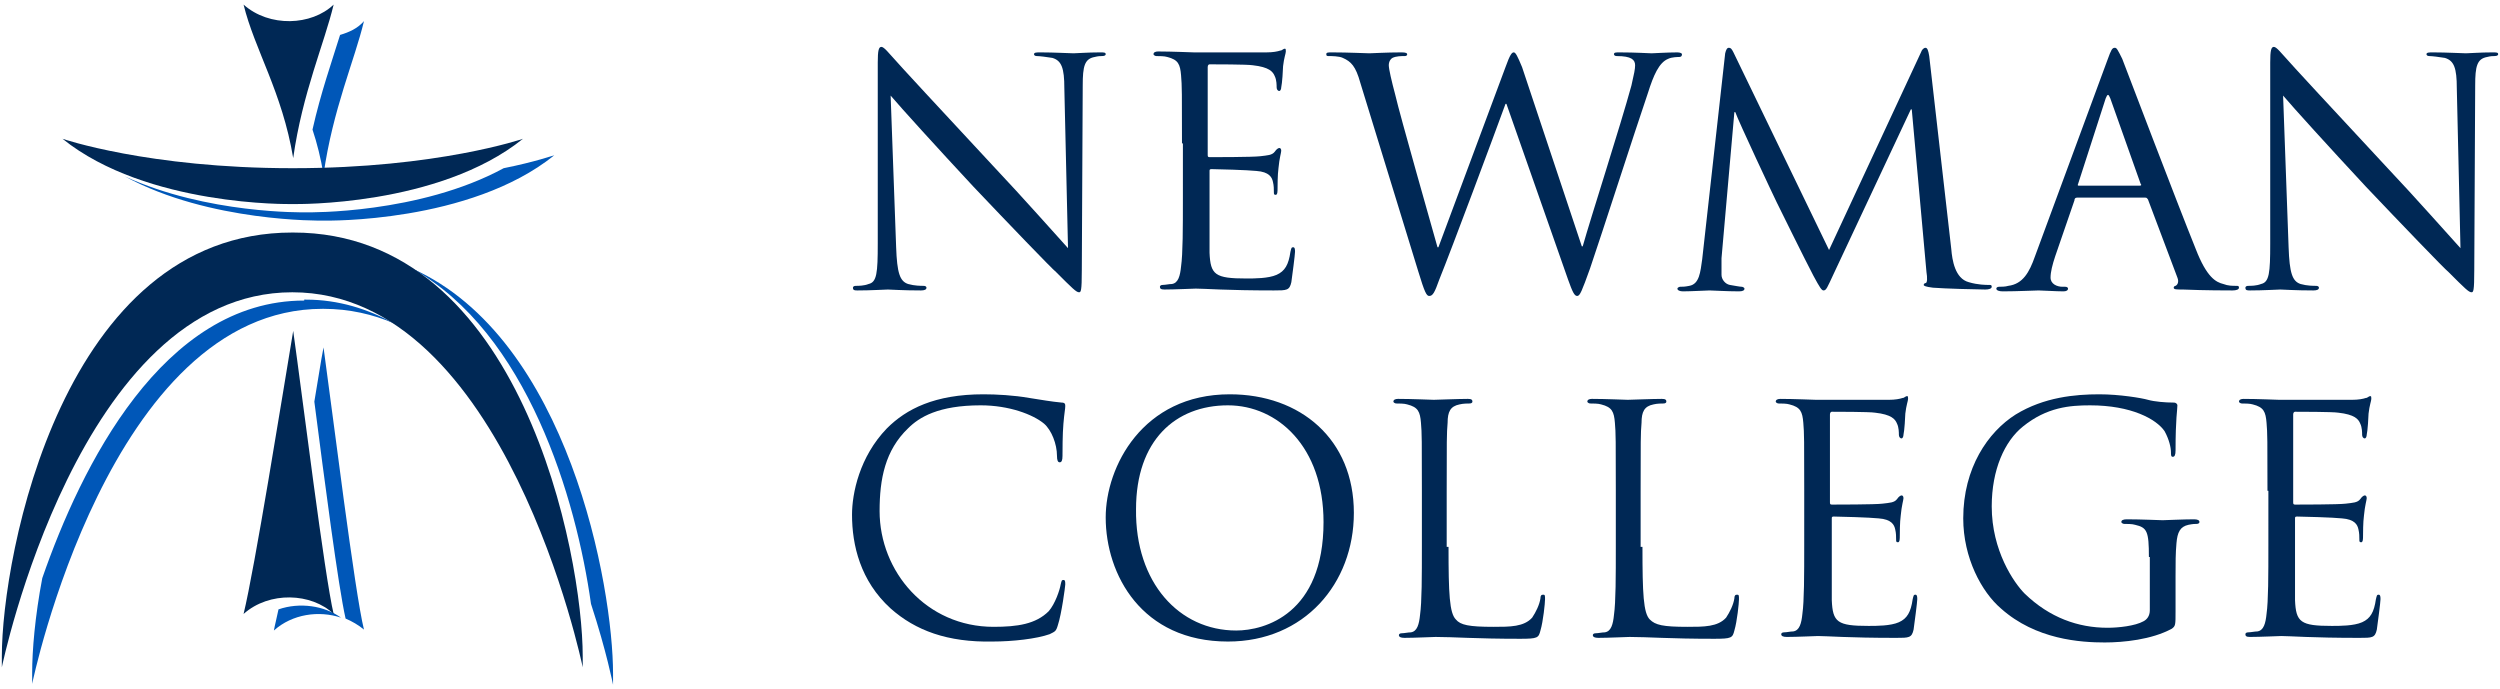
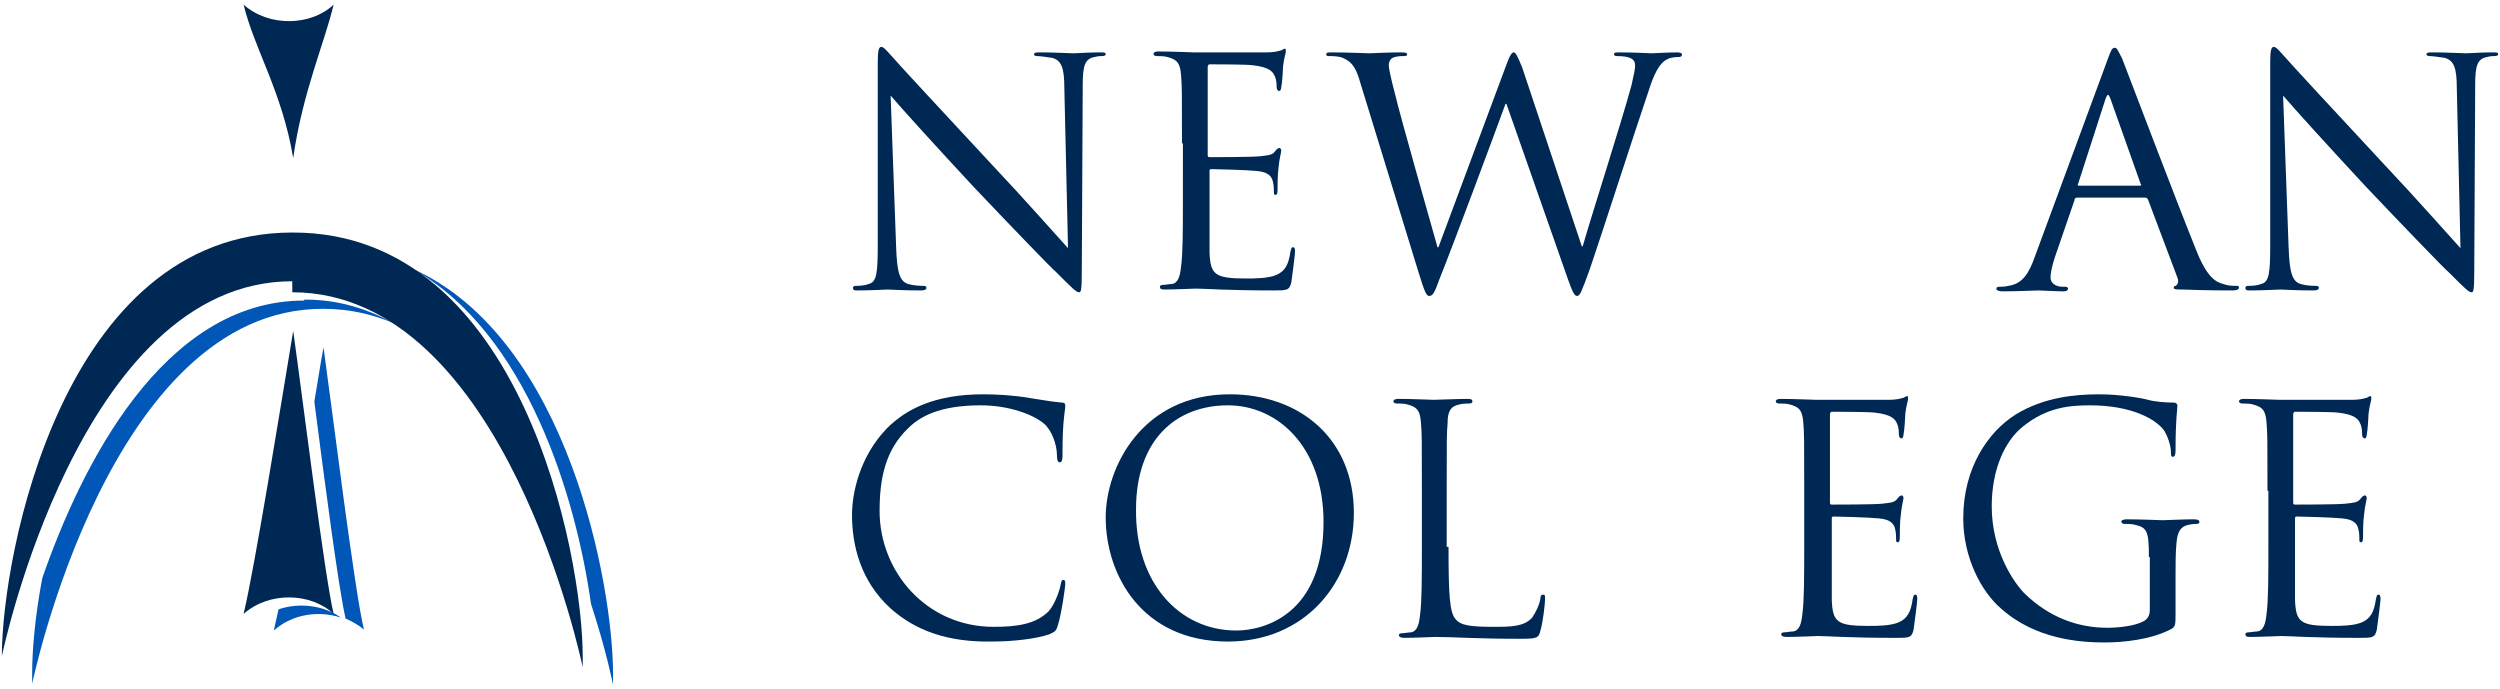
<svg xmlns="http://www.w3.org/2000/svg" version="1.1" id="Layer_1" x="0px" y="0px" viewBox="0 0 272 75" style="enable-background:new 0 0 272 75;" xml:space="preserve">
  <style type="text/css">
	.st0{fill:#002855;}
	.st1{fill:#0057B8;}
</style>
  <path class="st0" d="M97.5,26.9c0.1,2.8,0.4,3.7,1.3,4c0.7,0.2,1.4,0.2,1.7,0.2c0.2,0,0.3,0.1,0.3,0.2c0,0.2-0.2,0.3-0.6,0.3  c-2,0-3.3-0.1-3.6-0.1c-0.3,0-1.8,0.1-3.3,0.1c-0.3,0-0.5,0-0.5-0.3c0-0.1,0.1-0.2,0.3-0.2c0.3,0,0.9,0,1.4-0.2c0.9-0.2,1-1.2,1-4.4  l0-19.7c0-1.3,0.1-1.7,0.4-1.7c0.3,0,0.9,0.8,1.2,1.1c0.5,0.6,5.6,6.1,10.9,11.8c3.4,3.6,7.1,7.8,8.2,9l-0.4-17.4  c0-2.2-0.3-3-1.3-3.3c-0.6-0.1-1.4-0.2-1.7-0.2c-0.2,0-0.3-0.1-0.3-0.2c0-0.2,0.3-0.2,0.7-0.2c1.5,0,3.2,0.1,3.6,0.1  c0.4,0,1.5-0.1,2.9-0.1c0.4,0,0.6,0,0.6,0.2c0,0.1-0.1,0.2-0.4,0.2c-0.2,0-0.4,0-0.8,0.1c-1.1,0.2-1.3,1-1.3,3.1l-0.1,20.1  c0,2.3-0.1,2.4-0.3,2.4c-0.3,0-0.7-0.4-2.5-2.2c-0.4-0.3-5.3-5.4-9-9.3c-4-4.3-7.9-8.6-9-9.9L97.5,26.9z" />
  <path class="st0" d="M128.6,15.6c0-5.4,0-6.3-0.1-7.4c-0.1-1.2-0.3-1.7-1.5-2c-0.3-0.1-0.9-0.1-1.2-0.1c-0.1,0-0.3-0.1-0.3-0.2  c0-0.2,0.2-0.3,0.5-0.3c1.5,0,3.7,0.1,3.9,0.1c0.2,0,7.1,0,7.9,0c0.7,0,1.2-0.1,1.5-0.2c0.2,0,0.3-0.2,0.5-0.2  c0.1,0,0.1,0.1,0.1,0.3c0,0.2-0.2,0.7-0.3,1.6c0,0.3-0.1,1.9-0.2,2.3c0,0.2-0.1,0.4-0.2,0.4c-0.2,0-0.3-0.2-0.3-0.4  c0-0.2,0-0.8-0.2-1.2c-0.2-0.5-0.6-1-2.4-1.2c-0.6-0.1-4.3-0.1-4.7-0.1c-0.1,0-0.2,0.1-0.2,0.3v9.5c0,0.2,0,0.3,0.2,0.3  c0.4,0,4.7,0,5.5-0.1c0.8-0.1,1.3-0.1,1.6-0.5c0.2-0.3,0.4-0.4,0.5-0.4c0.1,0,0.2,0.1,0.2,0.3c0,0.2-0.2,0.8-0.3,1.9  c-0.1,0.7-0.1,2-0.1,2.2c0,0.3,0,0.7-0.2,0.7c-0.2,0-0.2-0.1-0.2-0.3c0-0.3,0-0.7-0.1-1.1c-0.1-0.5-0.4-1.1-1.8-1.2  c-0.9-0.1-4.3-0.2-4.9-0.2c-0.2,0-0.2,0.1-0.2,0.2v3c0,1.2,0,5.2,0,5.9c0.1,2.4,0.6,2.8,4,2.8c0.9,0,2.4,0,3.3-0.4  c0.9-0.4,1.3-1.1,1.5-2.5c0.1-0.4,0.1-0.5,0.3-0.5c0.2,0,0.2,0.3,0.2,0.5c0,0.3-0.3,2.6-0.4,3.3c-0.2,0.9-0.5,0.9-1.9,0.9  c-5.2,0-7.5-0.2-8.5-0.2c-0.2,0-2.3,0.1-3.4,0.1c-0.4,0-0.5-0.1-0.5-0.3c0-0.1,0.1-0.2,0.3-0.2c0.3,0,0.7-0.1,1-0.1  c0.7-0.1,0.9-0.9,1-1.9c0.2-1.4,0.2-4.2,0.2-7.5V15.6z" />
  <path class="st0" d="M172.1,26.8h0.1c0.9-3.2,4.1-13.1,5.3-17.5c0.3-1.3,0.4-1.8,0.4-2.2c0-0.6-0.4-1-2-1c-0.2,0-0.3-0.1-0.3-0.2  c0-0.2,0.2-0.2,0.6-0.2c1.8,0,3.2,0.1,3.5,0.1c0.2,0,1.7-0.1,2.8-0.1c0.3,0,0.5,0.1,0.5,0.2c0,0.2-0.1,0.3-0.3,0.3  c-0.1,0-0.8,0-1.2,0.2c-1,0.4-1.6,1.8-2.2,3.7c-1.5,4.4-5,15.3-6.3,19.1c-0.9,2.5-1.1,3-1.4,3c-0.3,0-0.5-0.4-1-1.8l-6.7-19.1h-0.1  c-1.2,3.3-5.9,15.9-7.2,19.1c-0.5,1.4-0.7,1.8-1.1,1.8c-0.3,0-0.5-0.4-1.2-2.7L148,9c-0.5-1.8-1-2.3-1.9-2.7  c-0.4-0.2-1.3-0.2-1.5-0.2c-0.2,0-0.3,0-0.3-0.2c0-0.2,0.2-0.2,0.6-0.2c1.8,0,3.7,0.1,4.1,0.1c0.3,0,1.8-0.1,3.5-0.1  c0.5,0,0.6,0.1,0.6,0.2c0,0.2-0.2,0.2-0.3,0.2c-0.3,0-0.9,0-1.3,0.2c-0.2,0.1-0.4,0.4-0.4,0.8c0,0.4,0.3,1.7,0.7,3.2  c0.5,2.2,4.1,14.8,4.6,16.6h0.1l7.3-19.6c0.5-1.4,0.7-1.6,0.9-1.6c0.2,0,0.4,0.4,0.9,1.6L172.1,26.8z" />
-   <path class="st0" d="M212.3,27.1c0.1,1.2,0.4,3.2,1.9,3.6c1,0.3,1.9,0.3,2.2,0.3c0.2,0,0.3,0,0.3,0.2c0,0.2-0.3,0.3-0.7,0.3  c-0.8,0-4.5-0.1-5.7-0.2c-0.8-0.1-1-0.2-1-0.3c0-0.1,0.1-0.2,0.2-0.2c0.2,0,0.2-0.6,0.1-1.2l-1.6-17.7h-0.1l-8.4,17.9  c-0.7,1.5-0.8,1.8-1.1,1.8c-0.2,0-0.4-0.3-1.1-1.6c-0.9-1.7-3.8-7.6-4-8c-0.3-0.6-4.2-8.9-4.5-9.8h-0.1l-1.4,15.9c0,0.5,0,1.2,0,1.8  c0,0.5,0.4,1,0.9,1.1c0.6,0.1,1.1,0.2,1.3,0.2c0.1,0,0.3,0.1,0.3,0.2c0,0.2-0.2,0.3-0.6,0.3c-1.3,0-2.9-0.1-3.2-0.1  c-0.3,0-2,0.1-2.9,0.1c-0.3,0-0.6-0.1-0.6-0.3c0-0.1,0.2-0.2,0.3-0.2c0.3,0,0.5,0,1-0.1c1.1-0.2,1.2-1.5,1.4-2.9l2.5-22.4  c0.1-0.4,0.2-0.6,0.4-0.6c0.2,0,0.3,0.1,0.5,0.5L199,27.2L209,5.7c0.1-0.3,0.3-0.5,0.5-0.5c0.2,0,0.3,0.3,0.4,0.9L212.3,27.1z" />
  <path class="st0" d="M229.3,6.5c0.4-1.1,0.5-1.3,0.8-1.3c0.2,0,0.3,0.2,0.8,1.2c0.5,1.3,5.9,15.5,8,20.7c1.2,3.1,2.2,3.6,3,3.8  c0.5,0.2,1,0.2,1.4,0.2c0.2,0,0.3,0,0.3,0.2c0,0.2-0.3,0.3-0.7,0.3c-0.5,0-3,0-5.4-0.1c-0.7,0-1,0-1-0.2c0-0.1,0.1-0.2,0.2-0.2  c0.2-0.1,0.4-0.4,0.2-0.9l-3.2-8.5c-0.1-0.1-0.1-0.2-0.3-0.2h-7.4c-0.2,0-0.3,0.1-0.3,0.3l-2.1,6.1c-0.3,0.9-0.5,1.7-0.5,2.3  c0,0.7,0.7,1,1.3,1h0.3c0.2,0,0.3,0.1,0.3,0.2c0,0.2-0.2,0.3-0.5,0.3c-0.8,0-2.3-0.1-2.7-0.1c-0.4,0-2.3,0.1-3.9,0.1  c-0.4,0-0.7-0.1-0.7-0.3c0-0.1,0.1-0.2,0.3-0.2c0.2,0,0.7,0,1-0.1c1.6-0.2,2.3-1.5,2.9-3.2L229.3,6.5z M232.8,20.2  c0.2,0,0.2-0.1,0.1-0.2l-3.3-9.3c-0.2-0.5-0.3-0.5-0.5,0l-3,9.3c-0.1,0.2,0,0.2,0.1,0.2H232.8z" />
  <path class="st0" d="M249,26.9c0.1,2.8,0.4,3.7,1.3,4c0.7,0.2,1.4,0.2,1.7,0.2c0.2,0,0.3,0.1,0.3,0.2c0,0.2-0.2,0.3-0.6,0.3  c-2,0-3.3-0.1-3.6-0.1c-0.3,0-1.8,0.1-3.3,0.1c-0.3,0-0.5,0-0.5-0.3c0-0.1,0.1-0.2,0.3-0.2c0.3,0,0.9,0,1.4-0.2c0.9-0.2,1-1.2,1-4.4  l0-19.7c0-1.3,0.1-1.7,0.4-1.7c0.3,0,0.9,0.8,1.2,1.1c0.5,0.6,5.6,6.1,10.9,11.8c3.4,3.6,7.1,7.8,8.2,9l-0.4-17.4  c0-2.2-0.3-3-1.3-3.3c-0.6-0.1-1.4-0.2-1.7-0.2c-0.2,0-0.3-0.1-0.3-0.2c0-0.2,0.3-0.2,0.7-0.2c1.5,0,3.2,0.1,3.6,0.1  c0.4,0,1.5-0.1,2.9-0.1c0.4,0,0.6,0,0.6,0.2c0,0.1-0.1,0.2-0.4,0.2c-0.2,0-0.4,0-0.8,0.1c-1.1,0.2-1.3,1-1.3,3.1l-0.1,20.1  c0,2.3-0.1,2.4-0.3,2.4c-0.3,0-0.7-0.4-2.5-2.2c-0.4-0.3-5.3-5.4-9-9.3c-4-4.3-7.9-8.6-9-9.9L249,26.9z" />
  <path class="st0" d="M96.9,66.2c-3.3-3-4.2-6.9-4.2-10.2c0-2.3,0.8-6.3,3.8-9.4c2.1-2.1,5.2-3.7,10.5-3.7c1.4,0,3.3,0.1,5,0.4  c1.3,0.2,2.4,0.4,3.5,0.5c0.4,0,0.4,0.2,0.4,0.4c0,0.3-0.1,0.7-0.2,1.9c-0.1,1.1-0.1,3-0.1,3.5c0,0.5-0.1,0.7-0.3,0.7  c-0.2,0-0.3-0.2-0.3-0.7c0-1.3-0.6-2.8-1.4-3.5c-1.2-1-3.8-2-6.9-2c-4.6,0-6.7,1.3-7.9,2.5c-2.5,2.4-3.1,5.5-3.1,9  c0,6.6,5.1,12.6,12.4,12.6c2.6,0,4.6-0.3,6-1.7c0.7-0.8,1.2-2.3,1.3-2.9c0.1-0.4,0.1-0.5,0.3-0.5c0.2,0,0.2,0.2,0.2,0.5  c0,0.2-0.4,3.2-0.8,4.4c-0.2,0.7-0.3,0.7-0.9,1c-1.4,0.5-4,0.8-6.2,0.8C103.1,69.9,99.6,68.6,96.9,66.2" />
  <path class="st0" d="M133.8,42.9c7.7,0,13.5,4.9,13.5,12.9c0,7.7-5.4,14-13.7,14c-9.4,0-13.3-7.3-13.3-13.5  C120.3,50.8,124.3,42.9,133.8,42.9 M134.5,68.6c3.1,0,9.5-1.8,9.5-11.8c0-8.2-5-12.7-10.4-12.7c-5.7,0-10,3.8-10,11.3  C123.5,63.4,128.3,68.6,134.5,68.6" />
  <path class="st0" d="M157.6,59.5c0,5.1,0.1,7.2,0.8,7.9c0.5,0.6,1.4,0.8,4.1,0.8c1.8,0,3.3,0,4.2-1c0.4-0.6,0.8-1.4,0.9-2.1  c0-0.3,0.1-0.4,0.3-0.4c0.2,0,0.2,0.1,0.2,0.5c0,0.4-0.2,2.4-0.5,3.4c-0.2,0.8-0.3,0.9-2.2,0.9c-4.9,0-7.2-0.2-9.2-0.2  c-0.3,0-2.3,0.1-3.4,0.1c-0.4,0-0.6-0.1-0.6-0.3c0-0.1,0.1-0.2,0.3-0.2c0.3,0,0.7-0.1,1-0.1c0.7-0.1,0.9-0.9,1-1.9  c0.2-1.4,0.2-4.2,0.2-7.5v-6c0-5.4,0-6.3-0.1-7.4c-0.1-1.2-0.3-1.7-1.5-2c-0.3-0.1-0.9-0.1-1.2-0.1c-0.1,0-0.3-0.1-0.3-0.2  c0-0.2,0.2-0.3,0.5-0.3c1.5,0,3.7,0.1,3.9,0.1c0.2,0,2.7-0.1,3.7-0.1c0.4,0,0.5,0.1,0.5,0.3c0,0.1-0.1,0.2-0.3,0.2  c-0.2,0-0.7,0-1.1,0.1c-1,0.2-1.3,0.8-1.3,2c-0.1,1.1-0.1,2.1-0.1,7.4V59.5z" />
-   <path class="st0" d="M178.7,59.5c0,5.1,0.1,7.2,0.8,7.9c0.6,0.6,1.4,0.8,4.1,0.8c1.8,0,3.3,0,4.2-1c0.4-0.6,0.8-1.4,0.9-2.1  c0-0.3,0.1-0.4,0.3-0.4c0.2,0,0.2,0.1,0.2,0.5c0,0.4-0.2,2.4-0.5,3.4c-0.2,0.8-0.3,0.9-2.2,0.9c-4.9,0-7.2-0.2-9.2-0.2  c-0.3,0-2.3,0.1-3.4,0.1c-0.4,0-0.6-0.1-0.6-0.3c0-0.1,0.1-0.2,0.3-0.2c0.3,0,0.7-0.1,1-0.1c0.7-0.1,0.9-0.9,1-1.9  c0.2-1.4,0.2-4.2,0.2-7.5v-6c0-5.4,0-6.3-0.1-7.4c-0.1-1.2-0.3-1.7-1.5-2c-0.3-0.1-0.9-0.1-1.2-0.1c-0.1,0-0.3-0.1-0.3-0.2  c0-0.2,0.2-0.3,0.5-0.3c1.5,0,3.7,0.1,3.9,0.1c0.2,0,2.7-0.1,3.7-0.1c0.4,0,0.5,0.1,0.5,0.3c0,0.1-0.1,0.2-0.3,0.2  c-0.2,0-0.7,0-1.1,0.1c-1,0.2-1.3,0.8-1.3,2c-0.1,1.1-0.1,2.1-0.1,7.4V59.5z" />
  <path class="st0" d="M196.3,53.4c0-5.4,0-6.3-0.1-7.4c-0.1-1.2-0.3-1.7-1.5-2c-0.3-0.1-0.9-0.1-1.2-0.1c-0.1,0-0.3-0.1-0.3-0.2  c0-0.2,0.2-0.3,0.5-0.3c1.5,0,3.7,0.1,3.9,0.1c0.2,0,7.1,0,7.9,0c0.7,0,1.2-0.1,1.5-0.2c0.2,0,0.3-0.2,0.5-0.2  c0.1,0,0.1,0.1,0.1,0.3c0,0.2-0.2,0.7-0.3,1.6c0,0.3-0.1,1.9-0.2,2.3c0,0.2-0.1,0.4-0.2,0.4c-0.2,0-0.3-0.2-0.3-0.4  c0-0.2,0-0.8-0.2-1.2c-0.2-0.5-0.6-1-2.4-1.2c-0.6-0.1-4.3-0.1-4.7-0.1c-0.1,0-0.2,0.1-0.2,0.3v9.5c0,0.2,0,0.3,0.2,0.3  c0.4,0,4.7,0,5.5-0.1c0.8-0.1,1.3-0.1,1.6-0.5c0.2-0.3,0.4-0.4,0.5-0.4c0.1,0,0.2,0.1,0.2,0.3c0,0.2-0.2,0.8-0.3,1.9  c-0.1,0.7-0.1,2-0.1,2.2c0,0.3,0,0.7-0.2,0.7c-0.2,0-0.2-0.1-0.2-0.3c0-0.3,0-0.7-0.1-1.1c-0.1-0.5-0.4-1.1-1.8-1.2  c-0.9-0.1-4.3-0.2-4.9-0.2c-0.2,0-0.2,0.1-0.2,0.2v3c0,1.2,0,5.2,0,5.9c0.1,2.4,0.6,2.8,4,2.8c0.9,0,2.4,0,3.3-0.4  c0.9-0.4,1.3-1.1,1.5-2.5c0.1-0.4,0.1-0.5,0.3-0.5c0.2,0,0.2,0.3,0.2,0.5c0,0.3-0.3,2.6-0.4,3.3c-0.2,0.9-0.5,0.9-1.9,0.9  c-5.2,0-7.5-0.2-8.5-0.2c-0.2,0-2.3,0.1-3.4,0.1c-0.4,0-0.6-0.1-0.6-0.3c0-0.1,0.1-0.2,0.3-0.2c0.3,0,0.7-0.1,1-0.1  c0.7-0.1,0.9-0.9,1-1.9c0.2-1.4,0.2-4.2,0.2-7.5V53.4z" />
  <path class="st0" d="M233.8,60.6c0-2.8-0.2-3.2-1.5-3.5c-0.3-0.1-0.9-0.1-1.2-0.1c-0.1,0-0.3-0.1-0.3-0.2c0-0.2,0.2-0.3,0.6-0.3  c1.5,0,3.7,0.1,3.9,0.1c0.2,0,2.3-0.1,3.4-0.1c0.4,0,0.6,0.1,0.6,0.3c0,0.1-0.1,0.2-0.3,0.2c-0.2,0-0.4,0-0.9,0.1  c-0.9,0.2-1.2,0.8-1.3,2c-0.1,1.1-0.1,2.1-0.1,3.6v3.8c0,1.5,0,1.6-0.4,1.9c-2.2,1.2-5.3,1.5-7.3,1.5c-2.6,0-7.5-0.3-11.3-3.7  c-2.1-1.8-4.1-5.5-4.1-9.8c0-5.5,2.7-9.4,5.7-11.3c3.1-1.9,6.5-2.2,9.1-2.2c2.2,0,4.6,0.4,5.3,0.6c0.7,0.2,1.9,0.3,2.8,0.3  c0.3,0,0.4,0.2,0.4,0.3c0,0.5-0.2,1.4-0.2,4.9c0,0.5-0.1,0.7-0.3,0.7c-0.2,0-0.2-0.2-0.2-0.5c0-0.5-0.2-1.4-0.7-2.3  c-0.9-1.3-3.6-2.8-8.1-2.8c-2.2,0-4.7,0.2-7.3,2.3c-2,1.6-3.4,4.7-3.4,8.7c0,4.8,2.4,8.3,3.6,9.5c2.7,2.6,5.8,3.7,9,3.7  c1.2,0,3-0.2,3.9-0.7c0.4-0.2,0.7-0.6,0.7-1.2V60.6z" />
  <path class="st0" d="M246.7,53.4c0-5.4,0-6.3-0.1-7.4c-0.1-1.2-0.3-1.7-1.5-2c-0.3-0.1-0.9-0.1-1.2-0.1c-0.1,0-0.3-0.1-0.3-0.2  c0-0.2,0.2-0.3,0.5-0.3c1.5,0,3.7,0.1,3.9,0.1c0.2,0,7.1,0,7.9,0c0.7,0,1.2-0.1,1.5-0.2c0.2,0,0.3-0.2,0.5-0.2  c0.1,0,0.1,0.1,0.1,0.3c0,0.2-0.2,0.7-0.3,1.6c0,0.3-0.1,1.9-0.2,2.3c0,0.2-0.1,0.4-0.2,0.4c-0.2,0-0.3-0.2-0.3-0.4  c0-0.2,0-0.8-0.2-1.2c-0.2-0.5-0.6-1-2.4-1.2c-0.6-0.1-4.3-0.1-4.7-0.1c-0.1,0-0.2,0.1-0.2,0.3v9.5c0,0.2,0,0.3,0.2,0.3  c0.4,0,4.7,0,5.5-0.1c0.8-0.1,1.3-0.1,1.6-0.5c0.2-0.3,0.4-0.4,0.5-0.4c0.1,0,0.2,0.1,0.2,0.3c0,0.2-0.2,0.8-0.3,1.9  c-0.1,0.7-0.1,2-0.1,2.2c0,0.3,0,0.7-0.2,0.7c-0.2,0-0.2-0.1-0.2-0.3c0-0.3,0-0.7-0.1-1.1c-0.1-0.5-0.4-1.1-1.8-1.2  c-0.9-0.1-4.3-0.2-4.9-0.2c-0.2,0-0.2,0.1-0.2,0.2v3c0,1.2,0,5.2,0,5.9c0.1,2.4,0.6,2.8,4,2.8c0.9,0,2.4,0,3.3-0.4  c0.9-0.4,1.3-1.1,1.5-2.5c0.1-0.4,0.1-0.5,0.3-0.5c0.2,0,0.2,0.3,0.2,0.5c0,0.3-0.3,2.6-0.4,3.3c-0.2,0.9-0.5,0.9-1.9,0.9  c-5.2,0-7.5-0.2-8.5-0.2c-0.2,0-2.3,0.1-3.4,0.1c-0.4,0-0.5-0.1-0.5-0.3c0-0.1,0.1-0.2,0.3-0.2c0.3,0,0.7-0.1,1-0.1  c0.7-0.1,0.9-0.9,1-1.9c0.2-1.4,0.2-4.2,0.2-7.5V53.4z" />
  <path class="st1" d="M35.2,37.8c-0.3,1.5-0.6,3.6-1,5.9c1.1,8.5,2.6,20.1,3.4,23.6c0.7,0.3,1.4,0.7,2,1.2  C38.6,64.5,36.2,45,35.2,37.8 M30.3,66.3c-0.2,1-0.4,1.7-0.5,2.3c2-1.8,4.9-2.2,7.3-1.4C35.3,65.9,32.6,65.5,30.3,66.3" />
-   <path class="st1" d="M37,3.8c-0.9,2.9-2.1,6.3-3,10.3c0.5,1.5,0.9,3.1,1.2,4.9c1-7.1,3.4-12.5,4.4-16.7C38.9,3.1,38,3.5,37,3.8" />
-   <path class="st1" d="M54.8,18.3c-9.2,5-21.3,4.8-21.3,4.8h-0.4c0,0-10.6,0.2-19.5-3.9c9.2,5,21.4,4.8,21.4,4.8h0.4  c0,0,15.7,0.3,24.9-7.1C60.2,16.9,58.3,17.6,54.8,18.3" />
  <path class="st1" d="M66.7,73.3c0-9.4-4.8-36.5-21.9-44.1c12.6,7,17.9,25.1,19.5,36.5c1.7,5.2,2.4,8.8,2.4,8.8L66.7,73.3z   M33.1,32.7c-15.4,0-24.3,18.1-28.5,30.2c-0.8,4.2-1.1,7.9-1.1,10.3l0,1.2c0,0,8.4-40.8,31.6-40.8h0.1c2.8,0,5.4,0.6,7.7,1.6  c-2.9-1.6-6.1-2.6-9.6-2.6H33.1z" />
  <path class="st0" d="M26.5,66.8c1.2-4.9,4.2-23.6,5.4-30.8c1,7.1,3.4,26.6,4.4,30.8C33.9,64.5,29.3,64.3,26.5,66.8" />
  <path class="st0" d="M36.3,0.5c-1,4.2-3.4,9.6-4.4,16.7C30.7,10,27.7,5.4,26.5,0.5C29.3,3,33.9,2.8,36.3,0.5" />
-   <path class="st0" d="M32,22.2c0,0,15.7,0.3,24.9-7.1c0,0-9.3,3.2-25,3.2h-0.1c-15.7,0-25-3.2-25-3.2c9.2,7.4,24.9,7.1,24.9,7.1H32z" />
-   <path class="st0" d="M31.8,31.8c23.2,0,31.6,40.8,31.6,40.8l0-1.2c0-10.9-6.6-46.1-31.5-46.1h-0.1C6.8,25.3,0.2,60.5,0.2,71.4l0,1.2  c0,0,8.4-40.8,31.6-40.8H31.8z" />
+   <path class="st0" d="M31.8,31.8c23.2,0,31.6,40.8,31.6,40.8l0-1.2c0-10.9-6.6-46.1-31.5-46.1h-0.1C6.8,25.3,0.2,60.5,0.2,71.4c0,0,8.4-40.8,31.6-40.8H31.8z" />
</svg>